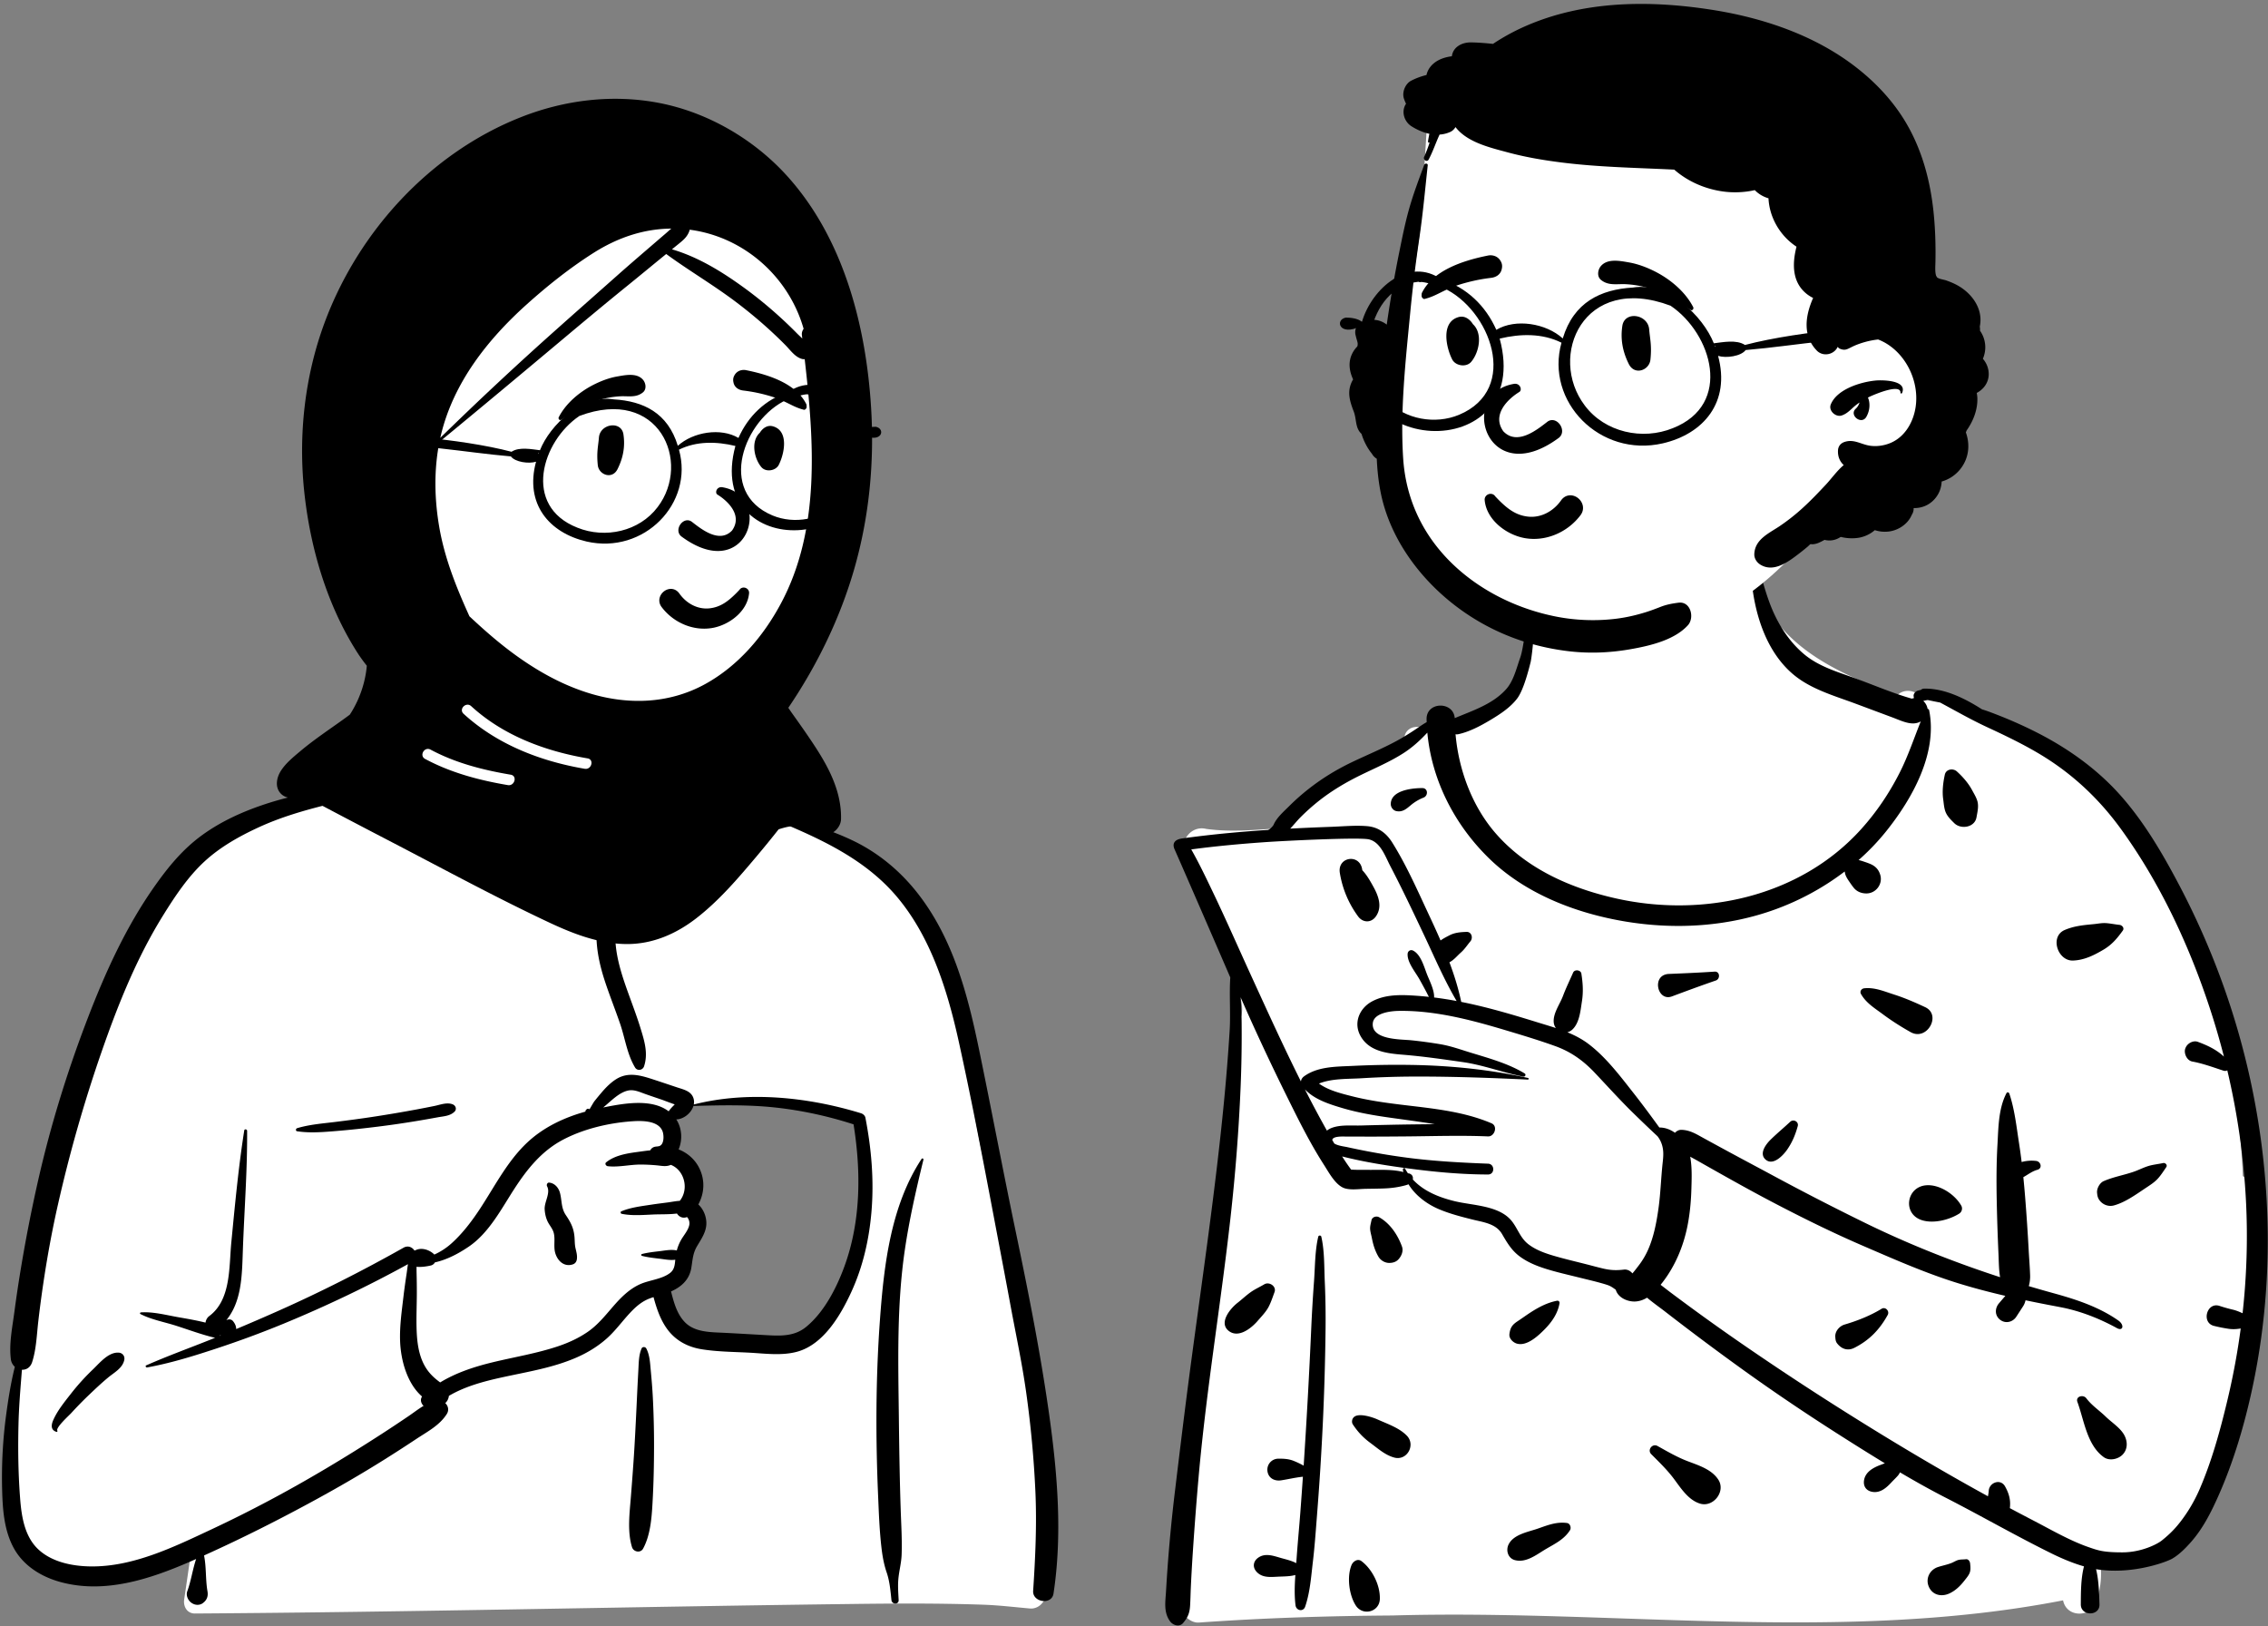
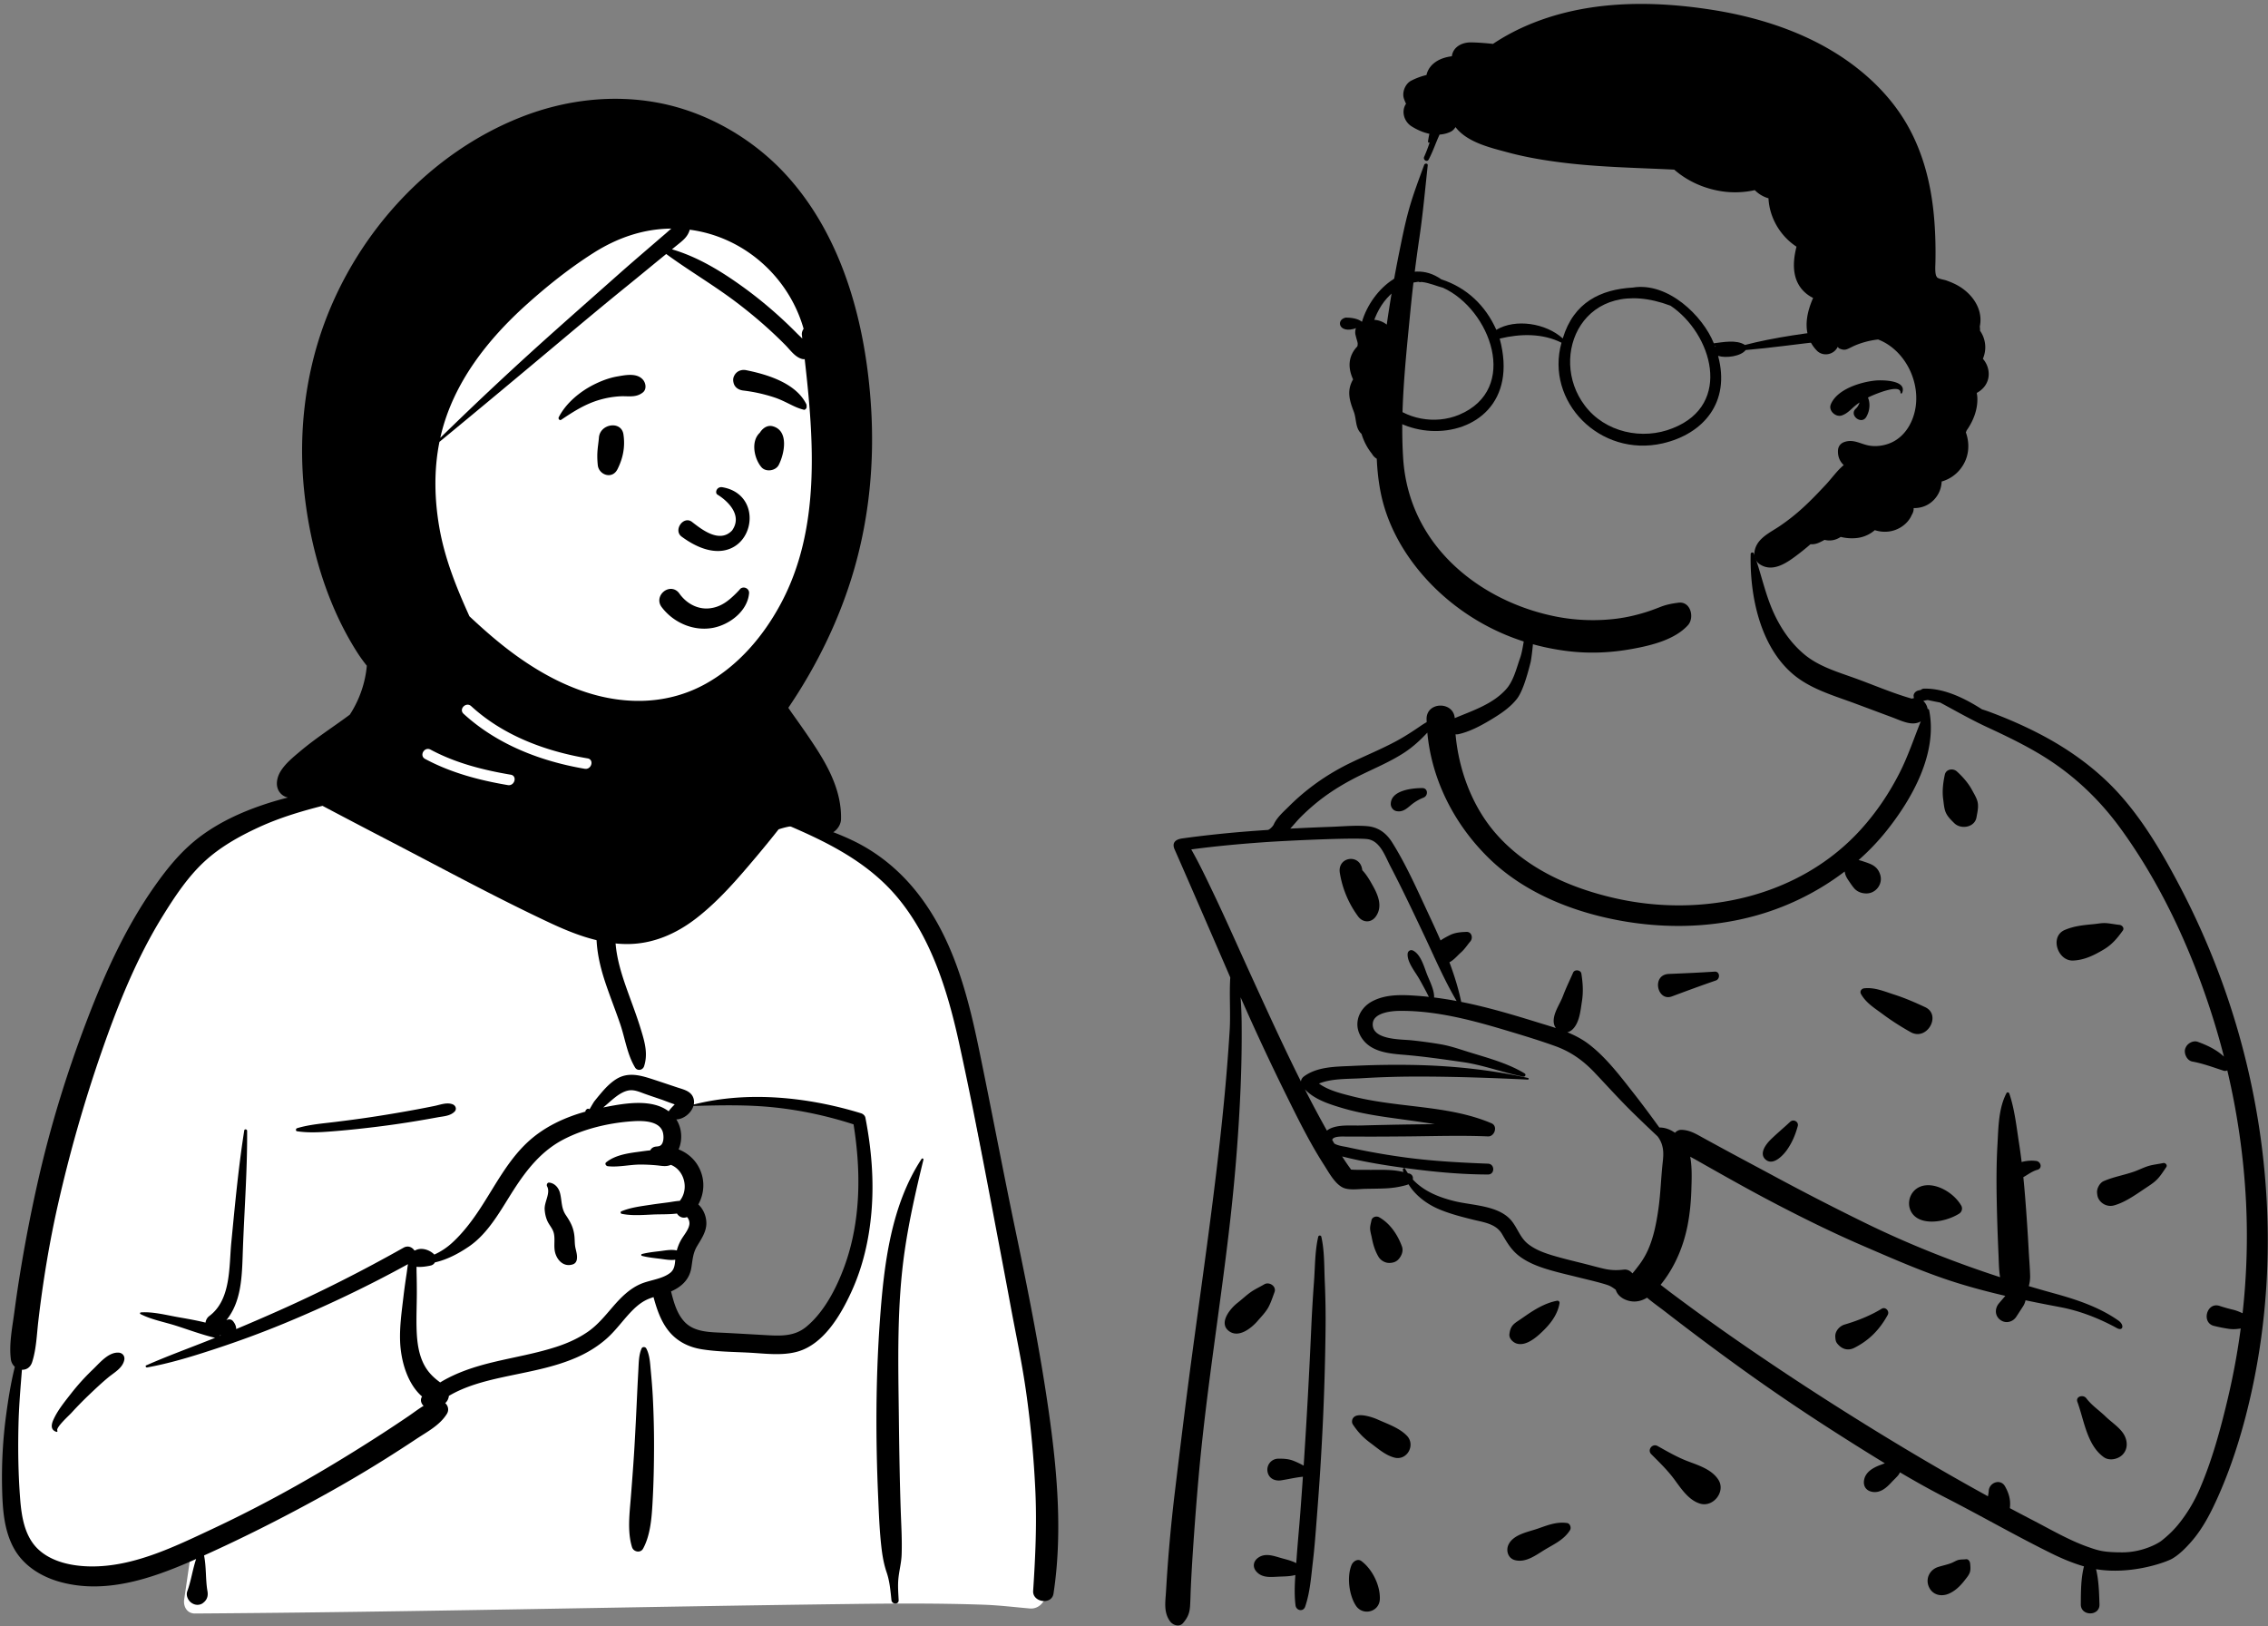
<svg xmlns="http://www.w3.org/2000/svg" width="544" height="390">
  <rect width="100%" height="100%" fill="#808080" stroke="none" />
  <g fill="none" fill-rule="evenodd">
    <path d="M120.14 161.232c7.979-6.08 28.01-8.815 36.527-2.96 8.411 5.88 9.328 15.387 13.248 24.133 3.698-1.745 9.805.755 10.877 4.189 1.33 1.62 1.39 6.17 2.307 8.347 39.901 6.356 45.959 37.488 50.762 72.831 6.353 35.864 20.776 71.65 14.515 108.555a21.17 21.17 0 012.054 3.694c1.425 2.427-.41 5.862-3.285 5.729-3.721-.327-7.405-.774-11.143-.913-10.363-.36-20.736-.317-31.103-.186l-1.413.019c-52.246.65-104.49 1.933-156.738 2.274-1.896.002-2.824-1.699-2.57-3.377.51-3.379.982-6.76 1.476-10.14-12.358 3.267-25.496 4.089-37.82.344-.861-.88 2.01-.403 2.465-.536-11.341-7.756-7.955-24.094-6.95-35.862 6.247-40.322 8.45-84.936 32.585-119.344 10.442-14.042 25.75-25.16 43.34-27.66l.489-.068c5.143-.686 10.875-.907 15.372-3.707 5.058-4.041 7.213-11.507 12.534-11.577 1.757-.023 4.148 2.201 6.72 3.711.192-3.322 1.98-6.126 2.376-8.702l.032-.22c.412-3.003-.153-5.705 3.342-8.574zm85.751 107.605c-11.213-7.795-40.18-3.878-40.843-3.442-1.46.961-2.089 1.046-2.878 2.294-.78.104-1.56.211-2.337.322-1.562.51-.405 2.432 1.399 1.747-1.085 4.682 2.108 8.012 3.379 12.64.412 1.504.015 4.207 0 5.742.123 1.958 2.286 4.271 1.926 6.235-1.282 6.984-8.238 13.797-5.305 20.57 1.943 3.825 7.785 5.775 11.67 7.076 8.048 3.09 22.072-.117 26.748-7.077 2.494-3.712 5.384-13.076 6.871-15.98l.33-4.608c.813-11.453 1.536-23.783-.96-25.519z" fill="#FFF" />
    <path d="M105.716 174.341c.774-.686 1.92.176 1.427 1.103-1.105 2.083-2.239 4.057-3.723 5.898-.9 1.116-1.863 2.172-2.84 3.216 2.507 2.17 4.656 4.864 6.686 7.388 2.595 3.229 5.049 6.594 7.962 9.549 2.873 2.913 6.05 4.95 9.891 6.308l.776.27c3.86 1.356 7.983 3.187 10.159 6.843.429.721-.435 1.612-1.161 1.162-3.78-2.342-8.22-2.813-12.335-4.36-3.974-1.495-7.439-3.796-10.5-6.732-3.056-2.932-5.622-6.267-8.298-9.531-2.647-3.228-5.496-5.986-8.627-8.717-4.83 3.253-10.345 4.668-15.953 6.058l-.612.152c-5.614 1.39-11.198 3.006-16.464 5.428-4.644 2.136-9.211 4.686-12.994 8.16-4.015 3.688-7.14 8.398-10 13.004-6.399 10.305-10.897 21.595-14.857 33.021a341.248 341.248 0 00-10.345 36.277c-1.415 6.24-2.563 12.524-3.508 18.852a282.668 282.668 0 00-1.212 9.164c-.379 3.268-.466 6.631-1.468 9.774-.43 1.347-1.444 1.906-2.46 1.859l-.205 2.58c-.274 3.442-.529 6.884-.615 10.347-.143 5.757-.078 11.498.336 17.243l.059.784c.325 4.193 1.051 8.904 4.202 11.974 3.263 3.18 8.28 4.18 12.678 4.237 10.243.134 20.102-4.71 29.166-8.959 9.334-4.375 18.414-9.232 27.276-14.5a413 413 0 0013.384-8.307c2.163-1.4 4.31-2.825 6.442-4.272 1.221-.829 2.378-1.737 3.62-2.472-.608-.568-.88-1.46-.37-2.239-3.593-3.12-5.088-8.69-5.263-13.197-.141-3.637.394-7.265.816-10.868.213-1.817.476-3.63.75-5.44.107-.714.19-1.479.316-2.233-9.702 5.335-19.675 10.087-29.912 14.308a237.35 237.35 0 01-15.95 5.892l-1.093.36c-5.105 1.672-10.332 3.251-15.61 4.208-.282.05-.511-.366-.21-.5 5.143-2.27 10.465-4.186 15.685-6.278l.858-.35c-.098-.005-.2-.018-.307-.044-3.062-.74-6.1-1.88-9.103-2.839-2.787-.89-5.918-1.45-8.523-2.794-.2-.103-.088-.382.107-.395 2.928-.204 6.107.65 8.977 1.153l1.079.189c1.806.319 3.653.661 5.45 1.108.066-.602.402-1.208.88-1.562 5.269-3.905 4.734-11.79 5.297-17.604l.418-4.317c.735-7.555 1.512-15.11 2.693-22.608.063-.4.682-.286.685.093.06 9.295-.64 18.547-.992 27.828l-.054 1.522c-.194 5.727-.347 11.673-3.95 16.08.503-.295 1.185-.295 1.593.19.502.598.791 1.27.782 1.927 3.257-1.366 6.5-2.768 9.726-4.198 10.373-4.6 20.53-9.747 30.417-15.316 1.064-.6 2.076-.128 2.602.662l.076-.01a.353.353 0 01.039-.004l.075-.003h.008c1.392-.765 3.288-.22 4.483.896.035.034.065.07.096.106a15.994 15.994 0 004.206-2.76c2.622-2.377 4.843-5.318 6.78-8.267 3.565-5.431 6.593-11.471 11.41-15.942 3.914-3.632 8.765-5.894 13.855-7.314a.505.505 0 01.139-.412c.261-.269.448-.361.786-.199a.122.122 0 01.054.051l.496-.85c.271-.46.55-.924.646-1.046a78.646 78.646 0 011.777-2.158c1.023-1.198 2.19-2.38 3.54-3.211 2.958-1.818 6.068-.79 9.108.204 1.838.601 3.669 1.221 5.503 1.831l.19.062c1.367.44 2.967.824 3.579 2.274.242.574.28 1.17.166 1.747 12.99-3.305 27.416-1.787 40.091 2.094.487.149.973.55 1.075 1.075 1.452 7.454 2.1 15.097 1.442 22.678-.567 6.543-2.016 12.956-4.746 18.946l-.155.338c-2.566 5.552-6.632 12.396-12.842 14.136-3.75 1.05-7.898.431-11.722.239-3.717-.188-7.517-.215-11.198-.8-3.28-.52-6.152-1.991-8.179-4.66-1.748-2.301-2.668-5.083-3.422-7.85-.346.11-.689.226-1.026.358-1.425.557-2.632 1.456-3.723 2.513-2.304 2.234-4.092 4.946-6.503 7.077-2.182 1.93-4.67 3.43-7.337 4.583-5.528 2.39-11.458 3.346-17.305 4.613l-.408.088c-4.402.967-8.895 2.154-12.78 4.447-.076.675-.383 1.31-.876 1.727.685.644.975 1.664.373 2.62-1.682 2.672-4.58 4.192-7.18 5.9l-.17.112a352.284 352.284 0 01-7.741 4.992c-5.29 3.314-10.69 6.446-16.167 9.44-8.809 4.816-17.807 9.359-26.967 13.48.55 2.706.349 5.498.762 8.223l.063.389c.177 1.011-.062 1.857-.758 2.518l-.073.068.001-.01-.065.06-.022.019.007-.006c-.08.074-.163.142-.247.2l-.108.07c-.67.408-1.533.403-2.22.043l-.078-.043-.132-.076c-.907-.522-1.533-1.815-1.156-2.843.924-2.526 1.274-5.222 2.128-7.764l-.678.303-.893.39c-9.657 4.179-20.385 7.698-30.908 4.85-4.65-1.26-8.995-3.924-11.321-8.265-2.29-4.272-2.613-9.232-2.735-13.984-.15-5.865.164-11.82.937-17.635.52-3.903 1.147-7.88 2.114-11.743a2.916 2.916 0 01-.96-1.85c-.457-3.69.343-7.525.832-11.196.478-3.583 1.006-7.16 1.604-10.725a369.236 369.236 0 014.238-21.502c2.904-12.664 6.737-25.104 11.353-37.246l.405-1.058c4.265-11.098 9.203-21.96 16.08-31.71 3.29-4.664 6.767-8.894 11.415-12.255 4.355-3.15 9.267-5.417 14.336-7.15 5.075-1.735 10.29-2.897 15.598-3.62 5.391-.734 11.081-1.185 16.11-3.397-.636-1.141-.09-2.682.98-3.39 3.603-2.382 6.934-5.481 10.164-8.345zm115.333 103.587c.151-.23.51-.085.443.187-1.752 7.184-3.397 14.383-4.47 21.704-1.94 13.214-1.583 26.601-1.425 39.913l.008.688c.082 7.17.195 14.342.432 21.51.12 3.622.356 7.28.227 10.904-.07 1.966-.593 3.826-.779 5.768-.163 1.699-.018 3.424.063 5.124.055 1.131-1.613 1.083-1.727 0l-.145-1.4c-.188-1.772-.421-3.534-1.001-5.23-.698-2.04-1.033-4.044-1.275-6.186-.371-3.282-.536-6.598-.68-9.903l-.097-2.287c-.598-13.814-.577-27.693.39-41.492l.071-.986c.959-13.044 2.621-27.138 9.965-38.314zm-37.352-82.213c-.457-.188-.297-.88.21-.76l.922.22c6.754 1.62 13.385 3.373 19.689 6.386 6.308 3.014 11.648 7.514 15.892 13.048 8.249 10.756 11.677 23.828 14.383 36.887 3.008 14.512 5.746 29.077 8.78 43.584l.563 2.702c2.807 13.512 5.457 27.032 7.41 40.703l.14.992c1.97 14.06 3.154 28.605 1.005 42.7-.425 2.79-5.062 2.095-4.881-.66.524-7.965.899-15.889.536-23.872a253.086 253.086 0 00-2.226-23.848c-.939-6.661-2.338-13.239-3.577-19.846l-.194-1.044c-1.037-5.62-2.106-11.235-3.172-16.85l-1.594-8.406c-2.39-12.588-4.825-25.187-7.578-37.695l-.163-.736c-2.693-12.034-6.664-24.64-14.744-34.197-8.199-9.698-19.936-14.582-31.4-19.308zm-29.792 127.646c.198-.44.887-.391 1.1 0 .83 1.534.923 3.493 1.08 5.224l.016.179c.2 2.113.377 4.234.485 6.354.205 4.023.304 8.042.29 12.071-.012 4.129-.095 8.253-.317 12.376l-.06 1.105c-.204 3.582-.544 7.579-2.245 10.71-.619 1.14-2.3.805-2.659-.347-1.173-3.77-.57-8.24-.27-12.102l.234-3.014c.231-3.013.452-6.028.627-9.045.24-4.128.438-8.26.628-12.39.062-1.341.129-2.683.2-4.024l.108-2.012c.093-1.683.085-3.53.783-5.085zm-131.929 5.344l.52-.502c1.594-1.562 3.609-3.967 5.966-3.818.94.06 1.54.84 1.344 1.766-.416 1.979-2.433 3.005-3.884 4.213-1.59 1.323-3.09 2.737-4.586 4.165a89.782 89.782 0 00-3.849 3.91l-.466.505c-.446.487-3.626 3.366-3.282 4.112l.019.034c.095.143-.064.34-.223.29-1.373-.435-1.287-1.613-.768-2.806.997-2.293 2.744-4.414 4.27-6.372a53.786 53.786 0 014.939-5.497zm136.905-57.5c-1.062-2.512-4.973-2.459-7.194-2.309-5.592.378-11.642 1.794-16.618 4.41-5.158 2.712-8.633 7.057-11.742 11.861l-.146.226c-3.03 4.714-5.949 10.294-10.694 13.536-2.417 1.651-5.239 3.159-8.171 3.812a1.498 1.498 0 01-.955.737l-.2.045c-.834.185-2.132.389-3.253.267.008.548.002 1.093.016 1.613.04 1.49.056 2.985.056 4.476 0 3.123-.167 6.253-.037 9.376.116 2.762.505 5.648 1.83 8.117.973 1.812 2.256 3.01 3.804 4.155 3.81-2.324 8.118-3.74 12.49-4.805 5.287-1.288 10.701-2.147 15.869-3.893 2.487-.841 4.878-1.941 7.044-3.435 2.3-1.587 4.055-3.734 5.862-5.833l.283-.327c1.844-2.116 3.856-4.141 6.462-5.289 2.244-.988 5.202-1.164 7.165-2.694 1.026-.8 1.112-1.961 1.22-3.15-1.257.18-2.588-.109-3.84-.256l-.65-.076c-1.184-.14-2.34-.296-3.507-.597-.216-.056-.216-.383 0-.439 1.378-.356 2.744-.508 4.157-.673l.332-.042c1.278-.167 2.621-.42 3.875-.14.225-.856.55-1.673 1.006-2.493.64-1.15 1.85-2.455 2.013-3.799a2.2 2.2 0 00-.233-1.23l-.065-.12c-.08-.143-.174-.287-.312-.376-.015.018-.047.038-.117.06-.965.304-1.807-.168-2.254-.897-1.896.236-3.966.156-5.744.235l-1.799.087c-1.92.088-3.93.127-5.735-.262-.252-.054-.329-.474-.076-.582 2.22-.95 4.912-1.253 7.289-1.618 1.327-.204 2.664-.36 3.995-.539.886-.12 1.827-.317 2.745-.364 2.303-2.869 1.062-7.394-2.142-8.629-1.167.514-2.217.215-3.492.105a42.586 42.586 0 00-3.827-.178c-2.561.012-5.275.686-7.811.396-.413-.048-.796-.597-.386-.932 1.941-1.586 4.724-2.103 7.188-2.44l.51-.069c.827-.108 1.831-.266 2.873-.36.236-.46.659-.808 1.294-.895.189-.025.379-.04.568-.057l-.003-.019c1.55-.074 1.482-2.692 1.057-3.697zM52.836 320.188a1.32 1.32 0 01-.089.122l-.05.057.256-.104-.117-.075zm133.075-54.595c-6.52-.701-13.049-.553-19.588-.365-.523 1.712-2.343 3.17-4.107 3.226 1.381 2.104 1.524 4.952.555 7.184 2.057.819 3.829 2.29 4.904 4.387 1.492 2.906 1.297 6.14-.177 8.825 1.258 1.14 2 2.991 1.926 4.736-.083 1.946-1.242 3.608-2.205 5.219-1.04 1.742-1.075 3.276-1.395 5.227-.467 2.856-2.392 4.588-4.868 5.67l.131.518c.639 2.487 1.433 5.111 3.258 6.93 2.347 2.34 5.989 2.317 9.09 2.466l.15.007c2.84.142 5.678.309 8.517.47l2.13.119c3.268.18 6.407.201 9.075-1.961 4.356-3.53 7.343-9.372 9.233-14.543 3.968-10.855 4.015-22.767 2.194-34.073-6.108-1.97-12.445-3.356-18.823-4.042zm-54.22 18.009l.048.003c1.343.153 2.265 1.241 2.593 2.532.477 1.875.243 3.571 1.391 5.264 1.18 1.741 1.907 3.135 2.079 5.286.07.885.038 1.768.235 2.634l.142.607c.152.647.276 1.27.2 1.965-.068.634-.377 1.128-1.012 1.33-2.07.663-3.668-.863-4.202-2.793-.462-1.667.154-3.654-.497-5.22-.361-.868-1.027-1.594-1.403-2.467-.373-.866-.56-1.771-.62-2.713-.113-1.78 1.46-3.92.582-5.532-.187-.345.025-.907.464-.896zM104.2 265.228c1.401-.285 2.991-.938 4.374-.395.71.28 1.061 1.147.46 1.75-1.041 1.045-2.556 1.103-3.96 1.35l-.123.022c-1.66.307-3.323.598-4.988.875-3.132.519-6.272.978-9.423 1.368-3.237.4-6.482.758-9.732 1.026l-1.258.103c-2.745.22-5.601.386-8.295-.035-.391-.061-.328-.631 0-.731 2.95-.894 6.188-1.134 9.238-1.512 3.244-.403 6.482-.828 9.711-1.333a335.724 335.724 0 009.653-1.642c1.45-.27 2.898-.552 4.343-.846zm50.572-2.87c-1.23-.435-2.583-1.08-3.916-.865-2.298.373-4.343 2.614-6.163 4.09l.914-.178c4.674-.9 10.863-1.868 14.787 1.106.01-.017.017-.034.029-.051.316-.482.683-.857 1.084-1.269.038-.036.075-.073.111-.111l.217-.23-.495-.172c-1.058-.374-2.312-.858-2.51-.928l-.014-.005c-1.35-.458-2.7-.91-4.044-1.386zM116.37 164.32c-.193-2.475 3.657-2.455 3.848 0 .416 5.36-.79 10.67-3.383 15.369l-.06.097c1.622.845 3.263 1.656 4.94 2.38a72.792 72.792 0 006.559 2.488c2.013.648 4.493.904 6.185 2.253 3.57 2.844 2.229 8.746 1.542 12.572l-.107.604c-.342 1.969-.59 3.988.24 5.878.886 2.018 2.677 3.515 4.275 4.96l.322.292c1.416 1.29 3.033 2.859 4.071 4.608.948-1.961 2.24-3.563 3.606-5.368.975-1.287.281-1.711-.419-2.97-.674-1.21-1.003-2.5-.792-3.88.389-2.551 2.425-4.394 4.453-5.778 2.394-1.634 5.066-2.844 7.541-4.364 5.086-3.123 10.039-6.694 14.501-10.66.123-.109.337.035.238.184-3.525 5.366-7.658 10.003-12.738 13.938-2.06 1.596-4.223 2.92-6.401 4.311l-.627.402c-.874.567-1.965 1.325-2.36 2.29-.398.971.45 1.704.907 2.508 1.45 2.554.75 4.937-.969 7.102l-.08.1c-1.709 2.107-3.004 4.067-3.623 6.76-1.33 5.782.523 11.805 2.463 17.234l.077.214c1.05 2.927 2.165 5.832 3.077 8.805l.25.822c.827 2.735 1.503 5.433.577 8.246-.316.956-1.62 1.182-2.16.282-1.91-3.175-2.387-6.995-3.584-10.485-1.167-3.402-2.507-6.743-3.634-10.158-1.451-4.398-2.423-9.132-1.895-13.745-.016-.027-.033-.052-.046-.08l-.37-.809c-1.007-2.19-1.98-4.102-3.812-5.848-1.911-1.82-3.985-3.433-5.489-5.637-3.266-4.788-1.246-10.114-.852-15.35l.045-.641c.072-1.087.111-2.564-.598-3.317-.798-.846-2.67-1.063-3.729-1.437-2.736-.97-5.433-2.099-8.001-3.455-2.445-1.29-4.814-2.717-7.019-4.387l-1.118-.842c-1.763-1.331-3.592-2.785-4.774-4.598-.136-.208.096-.545.343-.445 1.973.801 3.775 2.076 5.621 3.185a2.24 2.24 0 01.1-.205c2.284-4.137 3.224-8.72 2.859-13.425zm63.026 28.342c.786-2.157 4.369-1.99 4.226.573-.11 1.969-.945 3.746-1.709 5.534l-.081.192a35.531 35.531 0 01-2.79 5.32c-2.083 3.263-4.522 6.293-7.128 9.151-2.362 2.592-5.462 4.177-9.035 3.913-1.506-.11-3.025-.494-4.344-1.246-1.567-.894-3.268-3.58-5.267-2.929-.194.063-.374-.22-.207-.355 2.308-1.86 4.927 1.024 7.136 1.719 3.33 1.046 6.746-.11 8.888-2.804 2.237-2.812 4.297-5.96 6.177-9.022a43.593 43.593 0 002.578-4.832c.76-1.678.932-3.502 1.556-5.214zm-5.366-13.276c-.097-.298.273-.582.534-.411 1.516.987 2.83 2.293 4.23 3.437a209.812 209.812 0 004.702 3.737c2.314 1.785-.37 5.072-2.407 3.122-2.788-2.668-5.84-6.157-7.06-9.885zm-8.325-10.442c.616-2.377 4.26-1.397 3.728.952l-.017.072c-1.006 3.88.427 7.832 3.484 10.347l.113.092c1.934 1.549-.807 4.257-2.722 2.723-4.18-3.349-5.92-9.037-4.586-14.186z" fill="#000" />
    <path d="M149.579 45.749c48.651 1.541 51.586 24.668 51.586 63.452s-25.239 63.223-34.532 67.49c-9.293 4.268-33.763 22.598-55.846 14.151s-15.688-44.134-15.688-59.468c0-15.334 5.828-87.167 54.48-85.625z" fill="#FFF" />
    <path d="M169.316 163.954c-8.935 4.991-19.165 5.185-28.775 2.044-5.764-1.879-11.048-4.784-15.994-8.258-4.302-3.025-8.143-6.38-11.947-9.941-3.132-6.913-5.921-13.812-7.228-21.333-1.17-6.752-1.325-13.761.033-20.5 10.04-8.265 20.018-16.598 29.983-24.956 5.075-4.257 10.163-8.491 15.312-12.658 2.615-2.116 5.205-4.264 7.81-6.39.43-.348.857-.698 1.286-1.047 5.379 3.94 11.145 7.317 16.486 11.322 2.795 2.1 5.514 4.334 8.103 6.686a105.389 105.389 0 013.976 3.808c1.183 1.19 2.324 2.898 4.002 3.348.23.061.446.074.65.045 2.243 19.655 3.836 40.878-5.774 58.728-4.192 7.787-10.136 14.748-17.923 19.102zm-58.122 7.224c-1.23-1.128.603-2.954 1.828-1.83 7.695 7.053 17.755 10.792 27.917 12.523 1.64.28.94 2.773-.688 2.495-10.609-1.807-21.036-5.836-29.057-13.188zM101.961 182c-1.47-.788-.162-3.021 1.304-2.234 5.996 3.218 12.571 4.89 19.241 6.018 1.64.278.94 2.77-.687 2.496-6.897-1.168-13.664-2.955-19.858-6.28zm24.4-109.022c4.974-4.468 10.32-8.719 15.968-12.306 5.714-3.63 11.956-5.8 18.702-5.852-.472.379-.921.8-1.377 1.19-1.273 1.091-2.544 2.188-3.814 3.281-2.541 2.19-5.088 4.376-7.596 6.602-4.94 4.387-9.895 8.75-14.824 13.147a814.548 814.548 0 00-27.815 25.966c.049-.217.1-.434.152-.65 3.003-12.552 11.171-22.906 20.603-31.378zm38.995-17.61c.032-.098.055-.192.068-.282 12.946 1.688 23.758 11.221 27.333 23.772-.31.434-.482.948-.417 1.495l.097.828c-.443-.44-.899-.85-1.286-1.242a105.318 105.318 0 00-3.97-3.818c-2.777-2.532-5.66-4.9-8.698-7.11-5.285-3.842-11.007-7.375-17.307-9.219.414-.34.828-.679 1.245-1.015 1.244-1.013 2.399-1.847 2.935-3.41zm23.209-13.422c-7.949-8.692-18.955-15.058-30.546-17.271-11.068-2.116-22.527-.721-32.984 3.39-21.88 8.605-39.144 27.526-47.229 49.451-4.712 12.774-6.257 26.778-4.841 40.3 1.409 13.46 5.459 27.36 12.829 38.811a37.282 37.282 0 002.191 3.028c-.346 3.953-1.664 7.828-3.74 11.199-.111.18-.229.358-.345.535-2.125 1.593-4.33 3.087-6.481 4.63-1.865 1.337-3.71 2.708-5.464 4.188-1.655 1.398-3.578 2.955-4.698 4.841-.919 1.546-1.294 3.647-.04 5.12 1.51 1.776 4.07 1.15 6.116 1.15.175 0 .35.004.525.006.614.386 1.247.736 1.86 1.06a2476.263 2476.263 0 0018.642 9.773c12.4 6.447 24.747 13.154 37.402 19.09 5.863 2.752 12.14 5.158 18.709 5.149 6.161-.01 11.73-2.458 16.54-6.182 5.482-4.241 10.066-9.627 14.513-14.906 1.778-2.113 3.52-4.25 5.23-6.418 3.284-1.096 6.543-1.417 9.471.699 2.35 1.698 5.447-.611 5.502-3.16.02-.906-.02-1.8-.117-2.679-.588-5.435-3.245-10.351-6.238-14.912-1.635-2.495-3.358-4.944-5.091-7.37a67.388 67.388 0 01-1.196-1.727c6.96-10.254 12.48-21.625 15.874-33.507 3.566-12.502 4.778-25.467 3.983-38.423-1.222-19.855-6.665-40.869-20.377-55.865z" fill="#000" />
    <path d="M164.223 149.83a13.161 13.161 0 01-5.53-4.256c-.492-.658-.62-1.352-.517-1.986.117-.714.539-1.36 1.114-1.795.577-.435 1.299-.65 1.997-.54.606.095 1.21.427 1.688 1.117l.1.137c.843 1.141 1.94 2.077 3.192 2.68 1.206.582 2.555.854 3.95.696 2.659-.3 4.49-1.74 6.438-3.693.242-.247.483-.501.726-.76.153-.234.366-.384.602-.463.262-.088.559-.083.83.012.263.091.497.265.654.495.15.22.234.49.206.803-.178 2.024-1.236 3.831-2.738 5.25-1.669 1.576-3.88 2.666-5.963 3.048-2.295.422-4.632.12-6.75-.744zm7.831-31.235c2.441 1.485 6.16 4.947 3.534 8.628-3.09 3.246-7.54-.475-9.734-2.158-2.033-1.305-4.318 2.05-2.431 3.573 15.846 11.74 22.277-9.654 9.866-11.788-1.367-.236-1.874 1.286-1.235 1.745zm-28.397-13.657c.27-3.35 5.368-4.111 5.875-.796.455 2.97-.08 5.697-1.417 8.37-1.277 2.555-4.487 1.363-4.73-.962-.325-3.118.104-4.528.272-6.612zm38.81-1.484c.71-.931 1.737-1.567 2.966-1.208 3.842 1.124 2.71 6.582 1.36 9.239-.733 1.442-3.102 1.808-4.173.538-1.746-2.072-2.582-6.209-.363-8.25.06-.105.127-.211.21-.319zM148.06 90.28l.607-.107c1.877-.325 4.212-.637 5.54.874.704.8.946 2.29 0 3.056-1.666 1.349-3.507.826-5.503.94a21.878 21.878 0 00-4.81.82c-3.475.994-6.306 2.81-9.275 4.802-.39.261-.787-.237-.601-.602 1.713-3.359 5.034-6.118 8.36-7.8 1.775-.897 3.718-1.642 5.682-1.983zm30.903-1.505l.465.095c5.055 1.058 11.622 3.17 14.015 8.138.091.703-.005.853-.083.952l-.026.032c-.065.084-.117.2-.42.296-.085-.02-.17-.042-.257-.064-1.097-.288-1.965-.684-2.805-1.096l-.912-.449c-1.057-.519-2.123-1.019-3.254-1.388a38.3 38.3 0 00-7.412-1.638c-.546-.064-1.072-.248-1.487-.564a2.235 2.235 0 01-.832-1.268c-.177-.715-.126-1.256.257-1.9.288-.484.7-.82 1.174-1.013a2.752 2.752 0 011.577-.133z" fill="#000" />
    <g fill="#000">
-       <path d="M200.983 120.565c-3.924 4.059-10.476 5.223-15.697 3.047-13.407-5.606-6.845-23.09 3.495-27.786 1.291-.322 3.016-1.086 4.59-1.26.142-.07.452.133.827-.058 11.4 1.273 13.997 18.985 6.785 26.057m-43.242 1.04c-4.402 5.842-12.585 7.644-19.27 4.928-13.21-5.205-8.524-20.71.512-26.788 19.09-7.178 26.973 11.087 18.758 21.86m-28.633-12.946c-.012-.006-.024-.009-.037-.015l.21-.092c-.024.059-.048.117-.07.177-.034-.024-.064-.052-.103-.07m80.962-6.315c-1.078.002-2.635.18-3.527.927-2.2-7.425-10.32-14.296-17.382-9.286-5.562 1.79-9.688 5.76-12.034 11.037-4.229-2.517-10.878-1.442-14.546 1.887-2.401-7.942-8.312-10.723-15.347-11.134-7.68-1.258-15.333 6.205-17.72 12.192-1.987-.226-4.954-.859-6.822.368-12.123-3.182-33.32-4.936-35.784-3.169-1.757.675-2.72 4.824-.267 5.048 2.137-.304-.25-3.04 1.905-3.339 11.483-.712 22.63 1.602 33.99 2.573 1.015 1.365 4.292 1.822 6.04 1.274-2.753 10.156 3.191 17.065 12.098 19.135 13.792 3.17 25.79-9.176 22.184-22.019 4.178-2.08 8.984-1.99 13.535-.895-7.605 28.01 37.473 26.754 30.432-2.712 4.686 2.332 5.703-1.417 3.245-1.887" />
-     </g>
+       </g>
    <g>
-       <path d="M297.563 244.17c1.113-3.06-.512-6.11-1.413-9.07-3.202-10.262-6.697-20.524-11.643-30.095-1.874-3.201 1.208-7.129 4.78-6.226 6.114.857 12.419.175 18.544-.204 2.24-5.802 8.218-8.21 12.923-11.551 5.34-3.337 10.533-7.17 16.086-10.095.309-2.764 3.656-3.449 5.703-1.472 5.622-3.501 12.363-2.851 18.39-5.145 4.579-7.412 4.923-15.205 6.135-22.355.528-3.116-.033-6.123 2.094-8.902 7.145-10.062 35.375-14.424 45.783-8.462 5.603-3.499 5.738 2.838 6.628 6.749.99 1.957 1.524 4.172 1.359 6.507 6.018 12.587 19.787 18.277 32.117 22.886 1.547-1.49 3.758-1.302 5.23-.069 10.688 2.327 21.06 6.417 30.016 12.802 10.173 2.98 17.338 11.265 22.52 20.148.57.937.705 1.892.538 2.769 15.932 23.385 23.536 51.38 24.604 79.655 10.246 6.157-4.87 61.466-8.388 72.949a.137.137 0 01-.01-.005c-2.284 4.047-4.876 15.594-10.589 14.7-3.918 4.438-10.164 3.565-15.482 3.906.866 3.327.44 7.134-.59 10.421-1.22 3.913-7.203 4.046-8.051-.22-52.96 10.302-107.298 2.082-160.852 3.628-15.485.11-30.968.59-46.415 1.694-2.175.156-4.38-2.07-4.232-4.238 3.321-35.38 6.44-81.92 10.154-116.953.88-7.99 1.577-16.067 4.061-23.752z" fill="#FFF" />
      <path d="M420.7 132.777c-.152-.415-.771-.36-.783.106-.244 9.947 2.23 22.103 10.179 28.823 4.08 3.449 9.476 5.027 14.43 6.841l.56.207 8.753 3.265c2.322.866 4.826 2.198 6.877.975-1.66 4.12-3.053 8.354-5.074 12.325-2.515 4.943-5.557 9.466-9.28 13.58-14.748 16.297-38.09 21.268-59.036 16.493-10.786-2.459-21.281-7.12-28.64-15.619-5.592-6.46-8.805-15.132-9.562-23.685.22.035.453.034.691-.019 2.65-.579 5.326-2 7.658-3.396l.225-.135c2.243-1.352 4.582-2.902 6.192-5.004 1.067-1.39 2.16-4.355 3.278-8.894.457-2.558.886-7.655.813-10.24-.007-.245-1.088-.389-1.204-.135-.999 2.195-1.322 7.019-2.093 9.304l-.155.456c-.824 2.386-1.53 5.292-3.237 7.22-3.206 3.623-8.042 5.156-12.358 6.973-.31-4.094-6.84-3.999-6.758.27.005.232.015.463.023.694a19.2 19.2 0 00-1.473.92l-.452.307c-1.71 1.165-3.432 2.272-5.253 3.26-3.525 1.913-7.256 3.43-10.868 5.166-3.653 1.757-7.07 3.85-10.26 6.355a52.794 52.794 0 00-4.299 3.76l-.37.366c-1.297 1.294-2.985 2.74-3.724 4.44-.163.375-.979 1.246-1.422 1.276-6.861.45-13.709 1.086-20.527 2.04-1.766.247-2.463 1.158-1.81 2.63 2.242 5.064 11.02 25.283 13.355 30.71-.273 3.986.095 8.68-.15 12.667-.36 5.819-.83 11.636-1.395 17.438-2.018 20.757-5.078 41.413-7.844 62.08-1.384 10.343-2.645 20.701-3.89 31.061a380.138 380.138 0 00-2.037 22.312l-.118 1.945c-.163 2.448-.537 4.786.976 6.888.686.953 2.252 1.49 3.154.407 1.134-1.362 1.556-2.379 1.664-4.167.083-1.368.103-2.744.165-4.114.135-2.97.304-5.939.502-8.906.396-5.93.847-11.86 1.37-17.782 1.834-20.762 5.318-41.369 7.637-62.08 1.168-10.442 1.998-20.903 2.438-31.403.22-5.243.3-10.485.248-15.733a99.486 99.486 0 00-.247-5.858 575.052 575.052 0 0010.943 23.446l.905 1.829c2.419 4.88 4.903 9.778 7.811 14.378l.5.784c1.178 1.87 2.787 4.815 4.935 5.405 1.496.411 3.325.122 4.859.092 1.522-.029 3.047-.035 4.568-.097 1.706-.069 3.335-.293 4.984-.738.274-.074.533-.154.77-.256 1.661 2.722 4.484 4.796 7.37 6.004 2.313.968 4.736 1.631 7.164 2.245l.856.215c2.603.65 5.58.958 7.047 3.474l.34.583c1.092 1.857 2.139 3.487 3.945 4.817 1.944 1.433 4.247 2.334 6.54 3.036 2.35.717 4.753 1.267 7.138 1.856l.65.161c1.575.395 3.164.757 4.729 1.187.667.183 1.347.371 2.002.597.767.263 1.325.676 1.93 1.124.544 1.903 2.869 2.936 4.78 2.803 1.004-.07 1.905-.41 2.724-.91 1.43 1.219 3.006 2.31 4.464 3.44a653.687 653.687 0 0019.01 14.183c7.68 5.507 15.525 10.762 23.505 15.822a624.83 624.83 0 0010.059 6.272l-.361.134-.716.27c-1.693.633-3.578 1.656-3.906 3.633-.26 1.568.614 2.648 2.16 2.84 1.838.227 3.268-1.073 4.412-2.314.505-.547 1.07-1.056 1.554-1.619.198-.23.35-.495.483-.773 3.338 1.97 6.711 3.872 10.138 5.652l.858.442c8.498 4.352 16.77 9.119 25.34 13.347 2.236 1.102 4.962 2.295 7.803 3.11-.754 2.926-.742 6.138-.761 9.108-.018 2.894 4.575 2.88 4.478 0l-.047-1.391c-.083-2.34-.22-4.767-.774-7.043 8.371 1.39 16.734-1.631 18.291-2.538 1.719-1.001 3.279-2.602 4.577-4.088 2.778-3.18 4.706-6.99 6.417-10.825 3.663-8.211 6.26-16.988 8.157-25.766 6.997-32.363 3.987-67-7.375-98.023a186.594 186.594 0 00-10.031-22.637l-.477-.903c-3.832-7.225-8.092-14.423-13.503-20.57-5.635-6.404-12.587-11.385-20.157-15.25-3.694-1.887-7.495-3.522-11.38-4.971a38.694 38.694 0 00-1.882-.64c-4.048-2.585-8.961-5.057-13.876-4.96a1.178 1.178 0 00-.807.324 6.593 6.593 0 00-.71.16c-.525.153-1.078.728-1.003 1.318l.026.197c.014.096.031.188.061.279a2.932 2.932 0 00-.517.126c-4.703-1.33-9.33-3.364-13.918-5.004l-1.045-.37c-3.844-1.348-7.787-2.67-10.94-5.34-3.136-2.654-5.495-6.094-7.2-9.812-2.1-4.58-3.041-9.543-4.766-14.245zm-94.151 241.595c-.931-.693-2.032.111-2.38.97-1.144 2.817-.58 7.195 1.033 9.686 1.671 2.581 5.67 1.562 5.767-1.564.1-3.26-1.792-7.133-4.42-9.092zm-9.618-77.794c-.083-.367-.651-.363-.736 0-.776 3.306-.757 6.866-.985 10.255l-.026.376a384.886 384.886 0 00-.667 11.23 1493.854 1493.854 0 01-1.821 33.044 21.076 21.076 0 00-2.368-1.131c-1.222-.495-2.412-.552-3.726-.538a2.639 2.639 0 00-2.592 2.994c.23 1.709 1.733 2.44 3.294 2.197 1.728-.27 3.463-.69 5.208-.864-.194 2.821-.395 5.641-.608 8.46-.282 3.732-.65 7.46-.908 11.193-.025.356-.052.713-.08 1.071-1.04-.542-2.144-.82-3.397-1.16l-.325-.092c-1.819-.523-3.764-1.246-5.446-.022-1.131.823-1.357 2.178-.42 3.263 1.42 1.647 3.523 1.328 5.485 1.244l1.056-.039c.995-.039 1.913-.103 2.833-.354-.17 2.432-.258 4.874.04 7.27.16 1.296 1.864 1.636 2.315.314 1.177-3.454 1.42-7.178 1.851-10.795.403-3.379.648-6.782.911-10.175l.08-1.018a681.006 681.006 0 001.413-22.416c.347-7.48.555-14.959.638-22.446a203.8 203.8 0 00-.151-10.21l-.043-1.02c-.153-3.496-.046-7.206-.825-10.631zm155.617 78.345c-.046-.477-.428-1.071-.996-.997-.524.068-1.064.036-1.582.122-.684.114-1.234.518-1.87.773-1.034.414-2.16.627-3.221.966-1.99.636-3.075 2.733-2.25 4.692.866 2.06 3.044 2.527 4.925 1.663 1.483-.681 2.589-1.77 3.586-3.03l.283-.36c.43-.54.917-1.144 1.097-1.8.176-.639.09-1.379.028-2.029zm-96.679-9.68c-2.479-.35-4.595.499-6.889 1.299l-.186.064c-2.334.807-5.74 1.365-6.936 3.758-.722 1.442-.162 3.358 1.537 3.785 2.69.675 5.102-1.294 7.326-2.619l.117-.069c2.147-1.26 4.362-2.318 5.733-4.49.366-.579.049-1.622-.702-1.728zm86.523-197.367c.993.222 1.986.42 2.977.608 3.774 2.026 7.436 4.127 11.332 5.931 4.134 1.915 8.252 3.892 12.178 6.208 7.933 4.679 14.472 10.762 19.875 18.219 9.334 12.88 16.277 27.735 21.246 42.808a180.13 180.13 0 013.43 11.736c-1.788-1.655-3.903-2.672-6.276-3.543-1.005-.37-2.257.256-2.766 1.127-.23.392-.359.779-.335 1.238.053 1.014.712 2.165 1.799 2.366 2.534.467 4.999 1.378 7.443 2.18.37.12.689.075.943-.068a175.597 175.597 0 014.481 31.357c.455 8.944.175 17.959-.815 26.89-.76-.341-1.504-.662-2.337-.857a37.617 37.617 0 01-3.2-.904c-3.043-1-4.431 4.032-1.32 4.798 1.157.286 2.322.523 3.501.696 1.028.151 1.938.084 2.907-.074a168.693 168.693 0 01-3.04 16.558l-.284 1.193c-1.674 6.966-3.624 13.996-6.445 20.578-1.384 3.23-3.216 6.296-5.477 8.988-1.112 1.323-2.345 2.458-3.69 3.533-1.12.896-4.926 2.837-9.434 2.837-4.508 0-5.729-.427-8.003-1.21-4.498-1.55-8.769-4.026-12.987-6.23l-.436-.227a509.129 509.129 0 01-5.577-2.936c.234-1.892-.175-3.48-1.16-5.228-1.064-1.89-3.7-.949-3.897.985l-.006.074c-.03.435-.103.88-.194 1.323-12.391-6.797-24.52-14.07-36.457-21.648a710.505 710.505 0 01-22.79-15.085 517.112 517.112 0 01-11.14-7.905 581.558 581.558 0 01-5.753-4.254c-.795-.596-1.575-1.221-2.372-1.82.194-.243.383-.485.565-.725 2.976-3.9 4.906-8.55 5.868-13.347.58-2.894.861-5.898.947-8.85l.037-1.282c.06-2.162.074-4.425-.323-6.52.541.299 1.094.59 1.646.904 1.978 1.122 3.959 2.242 5.942 3.356 3.972 2.231 7.956 4.436 11.99 6.553 7.206 3.78 14.483 7.376 21.956 10.598l3.637 1.57c6.31 2.718 12.673 5.387 19.235 7.407 3.701 1.14 7.43 2.113 11.185 2.983l-1.519 1.78c-1.03 1.208-1.047 2.94.268 3.957 1.294 1 3.029.583 3.89-.744l1.571-2.419a4.35 4.35 0 00.634-1.512c1.73.363 3.464.71 5.202 1.047l3.287.628c4.693.907 9.243 2.703 13.438 5.002 1.459.799 1.865-.754.32-1.835-4.518-3.163-9.788-4.952-15.226-6.454l-.267-.074a291.899 291.899 0 01-5.973-1.708 8.431 8.431 0 00.32-2.518c-.057-2.017-.235-4.042-.342-6.058a482.34 482.34 0 00-.846-12.672 222.784 222.784 0 00-.44-4.888c1.066-.572 1.985-1.332 3.173-1.705l.201-.059c1.27-.342.842-1.982-.287-2.122a9.098 9.098 0 00-3.048.148 5.677 5.677 0 00-.444.115c-.186-1.51-.39-3.016-.624-4.513-.618-3.957-1.054-8.126-2.339-11.927-.095-.282-.513-.383-.668-.088-1.869 3.56-1.934 7.928-2.144 11.893l-.026.474c-.249 4.325-.263 8.693-.183 13.024.082 4.464.235 8.916.435 13.376.08 1.796.077 3.659.383 5.376-11.123-3.62-22.049-7.954-32.522-13.085a630.515 630.515 0 01-21.952-11.29c-3.628-1.957-7.272-3.882-10.896-5.846-1.27-.688-2.539-1.379-3.807-2.07l-1.902-1.04c-1.78-.972-3.265-1.94-5.339-2.008-.618-.02-1.172.27-1.565.709-1.114-.792-2.402-1.277-3.753-1.266-2.035-2.813-4.1-5.604-6.247-8.333l-1.587-2.022c-2.746-3.486-5.655-7.026-9.156-9.68-1.563-1.184-3.282-2.072-5.075-2.806.422-.103.835-.31 1.203-.653 1.712-1.59 1.948-4.542 2.296-6.76.36-2.3.221-4.36-.135-6.652-.138-.891-1.612-1.077-1.972-.258-.758 1.725-1.561 3.379-2.251 5.124l-.204.526c-.74 1.965-2.318 4.031-2.213 6.163a2.73 2.73 0 00.525 1.502c-1.505-.5-3.03-.947-4.534-1.412-4.73-1.463-9.478-2.886-14.3-4.021a113.204 113.204 0 00-3.868-.84c-.678-3.226-1.667-6.391-2.833-9.5 1.104-.567 1.819-1.516 2.77-2.36.889-.79 1.5-1.754 2.259-2.661.69-.826.303-2.318-.939-2.27l-.352.015c-1.286.06-2.532.193-3.698.794l-.416.214c-.57.297-1.194.636-1.75 1.037a209.44 209.44 0 00-2.244-4.971l-.99-2.122c-2.569-5.522-5.13-11.253-8.355-16.395-1.433-2.286-3.34-3.713-6.08-3.934-2.819-.227-5.75.066-8.574.167a588.3 588.3 0 00-9.815.429c.838-.88 1.603-1.858 2.445-2.702a50.631 50.631 0 014.425-3.95c3.072-2.426 6.449-4.425 9.956-6.147 3.509-1.721 7.12-3.222 10.414-5.349 2.084-1.346 3.947-3.04 5.646-4.872 1.07 11.557 6.643 22.293 15.016 30.36 8.696 8.377 20.713 12.98 32.469 14.937 11.991 1.997 24.506 1.264 35.977-2.909A63.249 63.249 0 00442.467 209c.055.336.122.667.254.98.176.418.392.775.639 1.143l.44.645c.28.406.563.809.878 1.185.765.912 1.848 1.311 3.015 1.307 2.234-.008 3.926-2.201 3.325-4.37-.378-1.364-1.186-2.185-2.448-2.718a17.86 17.86 0 00-1.215-.45l-.307-.104c-.413-.141-.823-.276-1.249-.355a55.786 55.786 0 006.609-6.903c6.242-7.79 12.4-18.702 10.312-29.05-.036-.177-.196-.288-.368-.317a3.348 3.348 0 00-1.036-1.9 9.114 9.114 0 011.076-.216zM397.57 346.769c-1.237-.688-2.514.947-1.509 1.958l1.5 1.502c1.392 1.401 2.747 2.817 3.939 4.413l.288.39c1.609 2.192 3.324 4.73 5.96 5.55 3.188.99 6.252-2.898 4.405-5.739-1.612-2.482-4.718-3.418-7.395-4.444-2.533-.971-4.82-2.312-7.188-3.63zm102.841-11.455c-.726-.952-2.62-.45-2.124.897 1.612 4.375 2.269 10.34 6.34 13.248 1.313.937 3.375.506 4.457-.576 1.228-1.23 1.277-2.963.575-4.463-.857-1.83-2.965-3.158-4.442-4.553l-.133-.127c-1.59-1.545-3.308-2.637-4.673-4.426zM330.29 340.35c-1.296-.56-4.675-1.648-5.676-.36a.739.739 0 00-.12.155c-.245.428-.281 1.03 0 1.454 1.168 1.756 2.383 3.067 4.042 4.317l.186.138c1.806 1.33 3.503 2.891 5.703 3.49 3.05.832 5.181-2.992 3.039-5.225-1.726-1.799-4.36-2.733-6.647-3.736l-.527-.233zm122.49-25c.511-.922-.531-2.055-1.476-1.478-2.693 1.649-5.83 2.885-8.855 3.773-1.224.36-2.329 1.602-2.238 2.943l.014.203c.036.474.102.944.402 1.338 1.054 1.38 2.561 1.911 4.17 1.095 3.588-1.82 6.043-4.361 7.984-7.873zm-78.716-2.796c.066-.388-.218-.687-.612-.613-2.276.432-4.378 1.533-6.333 2.798-1.048.679-2.06 1.424-3.105 2.11-1.292.846-1.776 1.545-1.966 3.098-.127 1.025.83 1.96 1.706 2.244 2.389.771 5.126-1.76 6.744-3.404l.073-.075c1.694-1.729 3.092-3.773 3.493-6.158zm-68.36-2.686c.52-1.402-1.269-2.566-2.438-1.877-1.101.649-2.295 1.187-3.334 1.93-.955.683-1.825 1.493-2.74 2.234l-.452.358c-1.68 1.351-4.45 4.693-2.05 6.632 2.285 1.845 5.313-.512 6.846-2.234l.107-.122c.883-1.02 1.97-2.129 2.61-3.32.602-1.122 1.011-2.41 1.452-3.6zm22.528-108.595c2.86.556 4.027 4.093 5.232 6.397 2.843 5.44 5.458 10.98 8.084 16.525.809 1.706 1.596 3.426 2.39 5.141.049.135.111.267.184.398 1.628 3.508 3.303 6.993 5.262 10.323a89.232 89.232 0 00-5.403-.848c.091-1.705-1.075-3.987-1.652-5.423l-.047-.12c-.72-1.84-1.474-4.738-3.325-5.693-.617-.317-1.277.08-1.324.761-.14 2.025 1.837 4.342 2.804 6.06.585 1.04 1.155 2.084 1.71 3.14.208.395.382.783.596 1.132a74.116 74.116 0 00-2.803-.257l-.61-.042c-3.472-.23-7.159-.295-10.295 1.42-2.91 1.59-4.397 4.983-2.799 8.073 1.992 3.85 6.378 4.36 10.234 4.673 4.817.388 9.645 1.091 14.428 1.776 4.947.709 9.606 2.535 14.48 3.473.453.088.735-.506.32-.76-3.845-2.343-8.519-3.632-12.817-4.945l-.347-.107c-2.331-.717-4.61-1.536-7.022-1.943a110.745 110.745 0 00-7.058-.958l-.23-.02c-2.6-.219-9.232-.144-8.952-3.999.186-2.55 4.327-2.991 6.218-3.022 8.667-.139 17.396 2.165 25.633 4.633l1.839.552c3.373 1.016 6.75 2.061 10.06 3.253 3.75 1.35 6.705 3.454 9.436 6.334 3.029 3.194 5.962 6.46 9.104 9.546a353.4 353.4 0 006.01 5.752 6.248 6.248 0 011.075 2.072c.428 1.412.33 2.725.168 4.175-.408 3.662-.498 7.363-1.008 11.014-.473 3.383-1.135 6.89-2.537 10.027a18.544 18.544 0 01-2.102 3.555l-.664.865c-.29.376-.614.787-.954 1.173-.5-.61-1.222-1.006-2.062-.907-1.784.21-3.187.16-4.937-.25-1.355-.318-2.7-.69-4.048-1.034-2.65-.677-5.322-1.292-7.944-2.07l-.45-.135c-1.955-.6-3.909-1.352-5.535-2.615-1.89-1.468-2.47-3.585-3.87-5.416-2.988-3.91-9.446-3.827-13.818-4.898-3.715-.91-7.291-2.346-9.863-5.045l-.15-.16c.114-.483-.07-1.026-.517-1.276l-.098-.054a1.064 1.064 0 00-.546-.134 12.861 12.861 0 01-.678-1.1c-.172-.318-.602-.083-.546.23.034.188.08.371.125.555-2.491-.642-5.227-.52-7.756-.518l-3.282-.011c-.568-.007-1.414-.036-1.49-.07l-.077-.034c-.204-.09.086.058-.057-.132-.157-.21-.312-.422-.464-.636a53.067 53.067 0 01-1.563-2.339c5.496 1.402 11.19 2.274 16.8 3.001 6.021.781 12.12 1.323 18.195 1.329 1.674.002 1.66-2.53 0-2.593-6.432-.246-12.83-.587-19.219-1.412a164.626 164.626 0 01-9.865-1.59 163.704 163.704 0 01-3.78-.769l-.942-.206c-.59-.13-2.261-.32-3.076-.866-.16-.276-.32-.55-.478-.826.078-.966 2.531-.837 3.106-.838 1.631-.003 3.262.01 4.893.014 3.262.01 6.524-.019 9.786-.045 6.518-.053 13.06-.28 19.572-.002 1.581.067 2.412-2.471.85-3.139-6.899-2.949-14.556-3.59-21.921-4.496-3.873-.477-7.749-1.027-11.535-1.991l-.936-.239c-2.379-.61-5.006-1.355-7.009-2.81 3.011-1.22 6.753-1.08 9.874-1.252l.238-.014c4.37-.269 8.748-.406 13.125-.413 8.958-.012 17.918.305 26.866.73.225.011.271-.344.053-.391-9.197-2.01-18.544-2.977-27.955-3.126-4.383-.07-8.768-.008-13.148.186l-1.607.075c-3.734.16-7.877.204-11.001 2.462-.476.344-.728.783-.767 1.248-4.19-8.362-8.06-16.9-11.945-25.38-3.02-6.594-5.928-13.244-9.058-19.787l-1.014-2.116c-1.357-2.825-2.747-5.65-4.291-8.371 5.773-.773 11.578-1.31 17.386-1.72 5.293-.375 22.562-1.204 25.11-.71zm2.556 90.634c-.659-.366-1.667-.068-1.83.745-.12.605-.326 1.277-.326 1.897 0 .741.265 1.547.406 2.273.325 1.669.725 3.025 1.572 4.511.53.93 1.6 1.562 2.677 1.537.852-.02 1.607-.249 2.191-.909.7-.791 1.182-1.954.797-3.02-1.006-2.79-2.856-5.57-5.487-7.034zm139.635-2.784c-1.54-2.702-5.192-5.116-8.378-4.877-4.785.359-5.762 6.81-1.13 8.349 2.77.92 6.58-.025 9.002-1.539.653-.408.892-1.256.506-1.933zm49.175-9.23c.35-.51-.228-1.091-.75-.976-1.156.254-2.402.365-3.535.71-1.16.353-2.282.94-3.431 1.342-2.407.844-4.977 1.268-7.307 2.287-.93.408-1.663 1.757-1.577 2.753l.022.233c.052.494.137.925.413 1.376.741 1.212 2.21 1.838 3.596 1.465 2.571-.691 5.084-2.468 7.276-3.944l.405-.27c.958-.632 1.988-1.293 2.76-2.106.806-.85 1.468-1.908 2.128-2.87zm-88.392-9.826c.297-1.067-1.03-1.772-1.803-1.051-1.545 1.441-3.16 2.777-4.673 4.255l-.101.1c-1.084 1.09-2.66 3.191-1.25 4.602 1.805 1.808 4.319-.875 5.287-2.272 1.229-1.773 1.966-3.56 2.54-5.634zm-118.212-8.824c2.291 2.43 5.822 3.547 8.93 4.473 3.687 1.097 7.484 1.752 11.286 2.291 3.673.52 7.319.986 10.934 1.584-2.735.034-5.47.054-8.198.103-3.146.057-6.29.125-9.436.217-2.291.066-4.98-.248-7.156.604a4.084 4.084 0 00-1.08.625 272.672 272.672 0 01-5.28-9.897zm141.35-22.728c-2.392-.76-4.64-1.77-7.176-1.508-.674.069-1.157.726-.789 1.375 1.202 2.117 3.156 3.313 5.08 4.729l.169.125c2.105 1.568 4.366 2.997 6.655 4.284 3.942 2.215 7.474-4.124 3.494-5.985-2.396-1.12-4.912-2.218-7.433-3.02zm-43.063-5.504c-3.659.241-7.316.405-10.98.553-4.244.172-2.817 6.712.728 5.388 3.502-1.307 7.005-2.599 10.54-3.818 1.075-.372.988-2.14-.22-2.125l-.068.002zm93.856-11.633c-.948-.067-1.905.14-2.855.233l-1.01.098c-2.084.208-4.037.464-6.024 1.312-3.666 1.567-1.697 7.468 1.983 7.332 2.72-.1 5.046-1.27 7.343-2.631 2.008-1.19 3.24-2.68 4.595-4.549.45-.619-.176-1.313-.788-1.375-1.077-.11-2.166-.345-3.244-.42zm-183.768-12.05a24.024 24.024 0 004.381 10.435c1.14 1.554 3.143 1.613 4.273 0 1.598-2.282.613-4.897-.592-7.088l-.356-.642c-.54-.962-1.367-2.366-2.314-3.335l-.016-.1c-.507-3.968-6.001-3.176-5.376.73zm148.006-24.325c-.912-.823-2.592-.576-2.888.763-.414 1.875-.667 3.988-.395 5.891.147 1.032.202 2.19.607 3.152.436 1.033 1.274 1.828 2.063 2.606 1.576 1.551 4.898 1.038 5.32-1.407l.054-.3c.212-1.157.484-2.393.17-3.54-.238-.865-.768-1.747-1.207-2.55l-.093-.17c-.879-1.64-2.249-3.2-3.63-4.445zm-128.23 3.989l-.33.003c-2.546.05-7.201.671-7.226 3.822-.006.742.543 1.512 1.28 1.683 1.522.353 2.505-.547 3.59-1.457a11.036 11.036 0 012.995-1.766c1.16-.462 1.085-2.287-.309-2.285z" fill="#000" />
-       <path d="M333.081 96.542c2.221-16.044 7.3-31.62 8.03-47.904l1.3-20.906c.165-4.352 5.812-5.82 7.968-1.965 4.903-5.444 13.681-4.642 20.378-4.477 39.426 1.4 76.891 28.09 90.425 65.305.325.887.227 1.831-.141 2.676 6.308 21.063-16 34.626-31.216 44.018-6.172 6.53-13.427 11.957-21.62 15.673-9.423 4.44-19.914 6.914-30.326 7.151-2.285.053-3.658-1.798-3.823-3.713-3.322-.774-9.006.12-10.763-3.289-20.032-8.712-33.085-30.794-30.212-52.57z" fill="#FFF" />
      <path d="M342.454 39.647c.057-.52-.693-.537-.847-.115-1.27 3.463-2.586 6.903-3.592 10.454-.97 3.422-1.668 6.922-2.375 10.407a304.038 304.038 0 00-3.016 17.454c-1.783-1.394-4.115-1.521-6.311-.436-1.03.509-1.425 1.855-1.178 2.898.198.838.441 1.671.732 2.488a6.558 6.558 0 00-1.535 2.012c-1.01 2.057-.685 4.215.222 6.177-.07.117-.137.235-.202.36-1.313 2.553-.61 4.839.349 7.33.718 1.863.317 3.962 1.867 5.369.538 1.732 1.346 3.344 2.523 4.8.267.49.667.883 1.142 1.172.12 2.735.407 5.46.95 8.161 2.105 10.489 8.787 19.834 17.058 26.426 8.095 6.45 17.6 10.304 27.858 11.55 4.98.605 9.969.414 14.908-.45l.616-.11c4.558-.827 10.074-2.198 13.226-5.641 1.657-1.81.688-5.796-2.242-5.42-1.553.2-2.904.449-4.366 1.023-1.14.447-2.282.878-3.452 1.244-2.242.699-4.56 1.244-6.888 1.545-4.85.627-9.889.461-14.683-.486-8.716-1.721-17.185-5.693-23.8-11.673-7.69-6.951-12.197-15.948-12.86-26.324-.739-11.557.594-23.39 1.7-34.887a353.419 353.419 0 012.186-17.891c.86-5.807 1.375-11.606 2.01-17.437zm68.05-37.317l-.372-.057C395.329.018 379.754.177 365.84 6.294a50.766 50.766 0 00-7.734 4.23c-1.76-.184-3.531-.333-5.27-.357-2.188-.03-4.324 1.11-4.593 3.325-2.05.256-3.938 1.01-5.146 2.522a4.88 4.88 0 00-.946 1.978c-1.26.298-2.496.755-3.668 1.358-1.424.734-2.245 2.777-1.742 4.288.116.343.248.677.396 1.004l.114.244-.068.092c-1.137 1.83-.347 4.23 1.396 5.322 1.306.82 2.765 1.472 4.267 1.787-.124.603-.237 1.21-.33 1.823-.035.249.284.426.426.181a36.701 36.701 0 01-1.35 3.525c-.318.727.701 1.372 1.09.638 1.035-1.957 1.676-3.964 2.615-5.982a7.29 7.29 0 002.564-.635c.545-.248.959-.667 1.256-1.166.018.02.029.046.047.07 2.794 3.6 8.255 4.862 12.476 6 4.533 1.224 9.172 1.979 13.829 2.536 8.131.968 16.326 1.149 24.495 1.525.541.024 1.082.052 1.622.078 3.318 2.915 7.592 4.726 11.977 5.277 2.221.278 4.849.207 7.34-.36a7.44 7.44 0 003.284 1.955c.224 4.645 2.81 9.043 6.721 11.606l-.07.276c-.97 3.966-.958 8.302 2.525 11.059.472.373.987.693 1.53.958l-.12.274c-1.8 4.21-2.374 8.861 1.008 12.355 1.372 1.416 3.78 1.08 4.808-.544l.05-.083c.057-.097.119-.19.178-.285a.866.866 0 00.44.436c1.286.553 1.8.145 2.971-.426 1.084-.532 2.228-.929 3.396-1.237a19.6 19.6 0 012.858-.529c6.042 2.312 9.945 9.404 9.017 16.06-.503 3.624-2.49 7.212-5.953 8.716-1.516.66-3.297.936-4.937.713-2.22-.302-3.927-1.702-6.226-.9-.906.315-1.473 1.028-1.522 2.003-.082 1.531.46 2.68 1.374 3.531-1.612 1.348-2.911 3.22-4.31 4.713-1.75 1.869-3.524 3.737-5.415 5.46a48.128 48.128 0 01-5.695 4.501l-.21.14c-2.521 1.642-5.696 3.102-5.817 6.537-.039 1.036.588 1.985 1.438 2.514 3.176 1.971 6.633-.617 9.122-2.514a56.084 56.084 0 002.915-2.373c.627.05 1.31-.052 2.022-.368a14.45 14.45 0 001.342-.681c1.427.358 2.773.042 3.882-.706 1.597.394 3.29.44 4.727.124a7.906 7.906 0 003.453-1.744c2.019.645 4.26.524 6.25-.699 1.194-.734 2.125-1.78 2.632-3.003a2.7 2.7 0 00.435-1.395v-.197c1.736.039 3.475-.557 4.817-1.933 1.232-1.262 1.834-2.836 1.901-4.436a8.721 8.721 0 004.558-3.085c2.012-2.603 2.28-5.819 1.246-8.691.068-.153.128-.309.181-.465 1.605-2.266 2.664-5 2.579-7.74a7.146 7.146 0 00-.153-1.26c1.58-.84 2.741-2.315 2.865-4.19.096-1.472-.432-2.912-1.384-4 .463-1.11.669-2.316.527-3.522a6.856 6.856 0 00-1.218-3.209 4.94 4.94 0 00-.057-.993c.064-.33.117-.67.145-1.017.302-3.802-2.32-7.128-5.51-8.883-.84-.461-1.746-.837-2.652-1.156-.659-.234-1.65-.312-2.231-.741.024-.018-.216-.33-.259-.497-.046-.206-.096-.408-.12-.617-.096-.88-.025-1.784-.007-2.666.077-4.007-.046-8.032-.468-12.018-.783-7.39-2.713-14.62-6.474-21.077-3.155-5.411-7.475-9.982-12.43-13.773-9.868-7.547-22.183-11.65-34.357-13.545zm45.734 91.901c1.284-3.091-4.763-3.122-6.362-2.975l-.048.005c-3.599.358-9.226 2.091-10.698 5.728-.61 1.505 1.195 3.137 2.639 2.642 1.413-.485 2.206-1.525 3.34-2.435.297-.24.608-.463.923-.678-.166.53-.432 1.02-.802 1.387l-.087.082c-1.741 1.567 1.373 4.029 2.53 1.954.615-1.104.861-2.315.67-3.569a3.986 3.986 0 00-.301-1.03c.115-.058.228-.12.344-.176l.207-.096c1.386-.63 7.301-3.103 7.253-.892-.005.245.312.245.392.053z" fill="#000" />
      <g fill="#000">
-         <path d="M373.041 128.215a14.42 14.42 0 006.058-4.666c.54-.72.68-1.481.567-2.177-.128-.782-.59-1.491-1.22-1.967-.633-.477-1.424-.712-2.188-.592-.665.104-1.326.468-1.85 1.224l-.11.15c-.922 1.251-2.125 2.278-3.496 2.939-1.321.638-2.8.935-4.328.762-2.913-.33-4.92-1.906-7.054-4.048-.264-.27-.529-.55-.795-.833a1.25 1.25 0 00-.66-.508 1.418 1.418 0 00-.91.013c-.286.1-.543.29-.715.543a1.33 1.33 0 00-.226.88c.195 2.22 1.354 4.2 3 5.755 1.828 1.728 4.252 2.923 6.533 3.342 2.514.462 5.075.13 7.394-.817zm-8.58-34.24c-2.674 1.628-6.749 5.424-3.872 9.459 3.387 3.557 8.262-.522 10.665-2.367 2.228-1.43 4.73 2.248 2.664 3.917-17.361 12.87-24.407-10.583-10.81-12.922 1.498-.258 2.054 1.41 1.353 1.914zm31.112-14.97c-.296-3.673-5.881-4.507-6.437-.873-.498 3.255.088 6.245 1.552 9.176 1.4 2.8 4.916 1.494 5.182-1.056.357-3.417-.114-4.963-.297-7.248zm-42.52-1.627c-.778-1.02-1.902-1.718-3.25-1.324-4.209 1.231-2.968 7.215-1.49 10.127.803 1.581 3.4 1.982 4.573.59 1.912-2.27 2.828-6.806.397-9.043a3.074 3.074 0 00-.23-.35zm37.695-14.443l-.665-.116c-2.057-.356-4.614-.699-6.07.957-.77.878-1.036 2.51 0 3.35 1.825 1.479 3.842.906 6.029 1.031 1.802.104 3.533.402 5.27.899 3.807 1.09 6.91 3.079 10.161 5.263.427.287.863-.26.66-.66-1.878-3.681-5.516-6.705-9.16-8.55-1.945-.983-4.074-1.8-6.225-2.174zm-33.858-1.65l-.508.105c-5.538 1.16-12.733 3.475-15.355 8.921-.1.77.005.935.091 1.043l.029.036c.07.092.127.219.46.324.093-.022.186-.046.28-.07 1.203-.316 2.154-.75 3.075-1.201l.998-.493c1.158-.568 2.326-1.116 3.565-1.52a41.942 41.942 0 018.12-1.797c.6-.07 1.175-.272 1.63-.619a2.45 2.45 0 00.91-1.39c.196-.782.14-1.376-.28-2.082a2.637 2.637 0 00-1.286-1.11 3.014 3.014 0 00-1.729-.146z" />
-       </g>
+         </g>
      <g fill="#000">
        <path d="M332.767 96.135c4.3 4.449 11.477 5.725 17.198 3.34 14.688-6.145 7.499-25.311-3.83-30.458-1.414-.354-3.304-1.191-5.028-1.382-.156-.076-.495.146-.906-.064-12.49 1.396-15.335 20.811-7.434 28.564m47.376 1.139c4.822 6.404 13.788 8.38 21.113 5.403 14.47-5.706 9.338-22.702-.563-29.365-20.914-7.869-29.55 12.153-20.55 23.962m31.37-14.19c.013-.007.026-.01.04-.016l-.229-.102c.025.065.052.129.076.194.037-.026.07-.056.112-.076m-88.7-6.923c1.18.002 2.886.197 3.863 1.017 2.41-8.14 11.307-15.672 19.044-10.18 6.093 1.963 10.615 6.314 13.184 12.099 4.633-2.76 11.919-1.581 15.936 2.068 2.632-8.706 9.107-11.754 16.815-12.204 8.413-1.38 16.798 6.8 19.415 13.364 2.175-.248 5.426-.941 7.472.403 13.283-3.488 36.506-5.41 39.206-3.473 1.924.74 2.98 5.287.292 5.533-2.342-.333.274-3.333-2.087-3.66-12.58-.78-24.793 1.756-37.24 2.82-1.11 1.497-4.701 1.998-6.617 1.396 3.017 11.133-3.496 18.708-13.254 20.976-15.11 3.476-28.256-10.058-24.305-24.136-4.577-2.28-9.842-2.182-14.828-.981 8.332 30.704-41.055 29.327-33.341-2.973-5.134 2.556-6.249-1.553-3.555-2.07" />
      </g>
    </g>
  </g>
</svg>